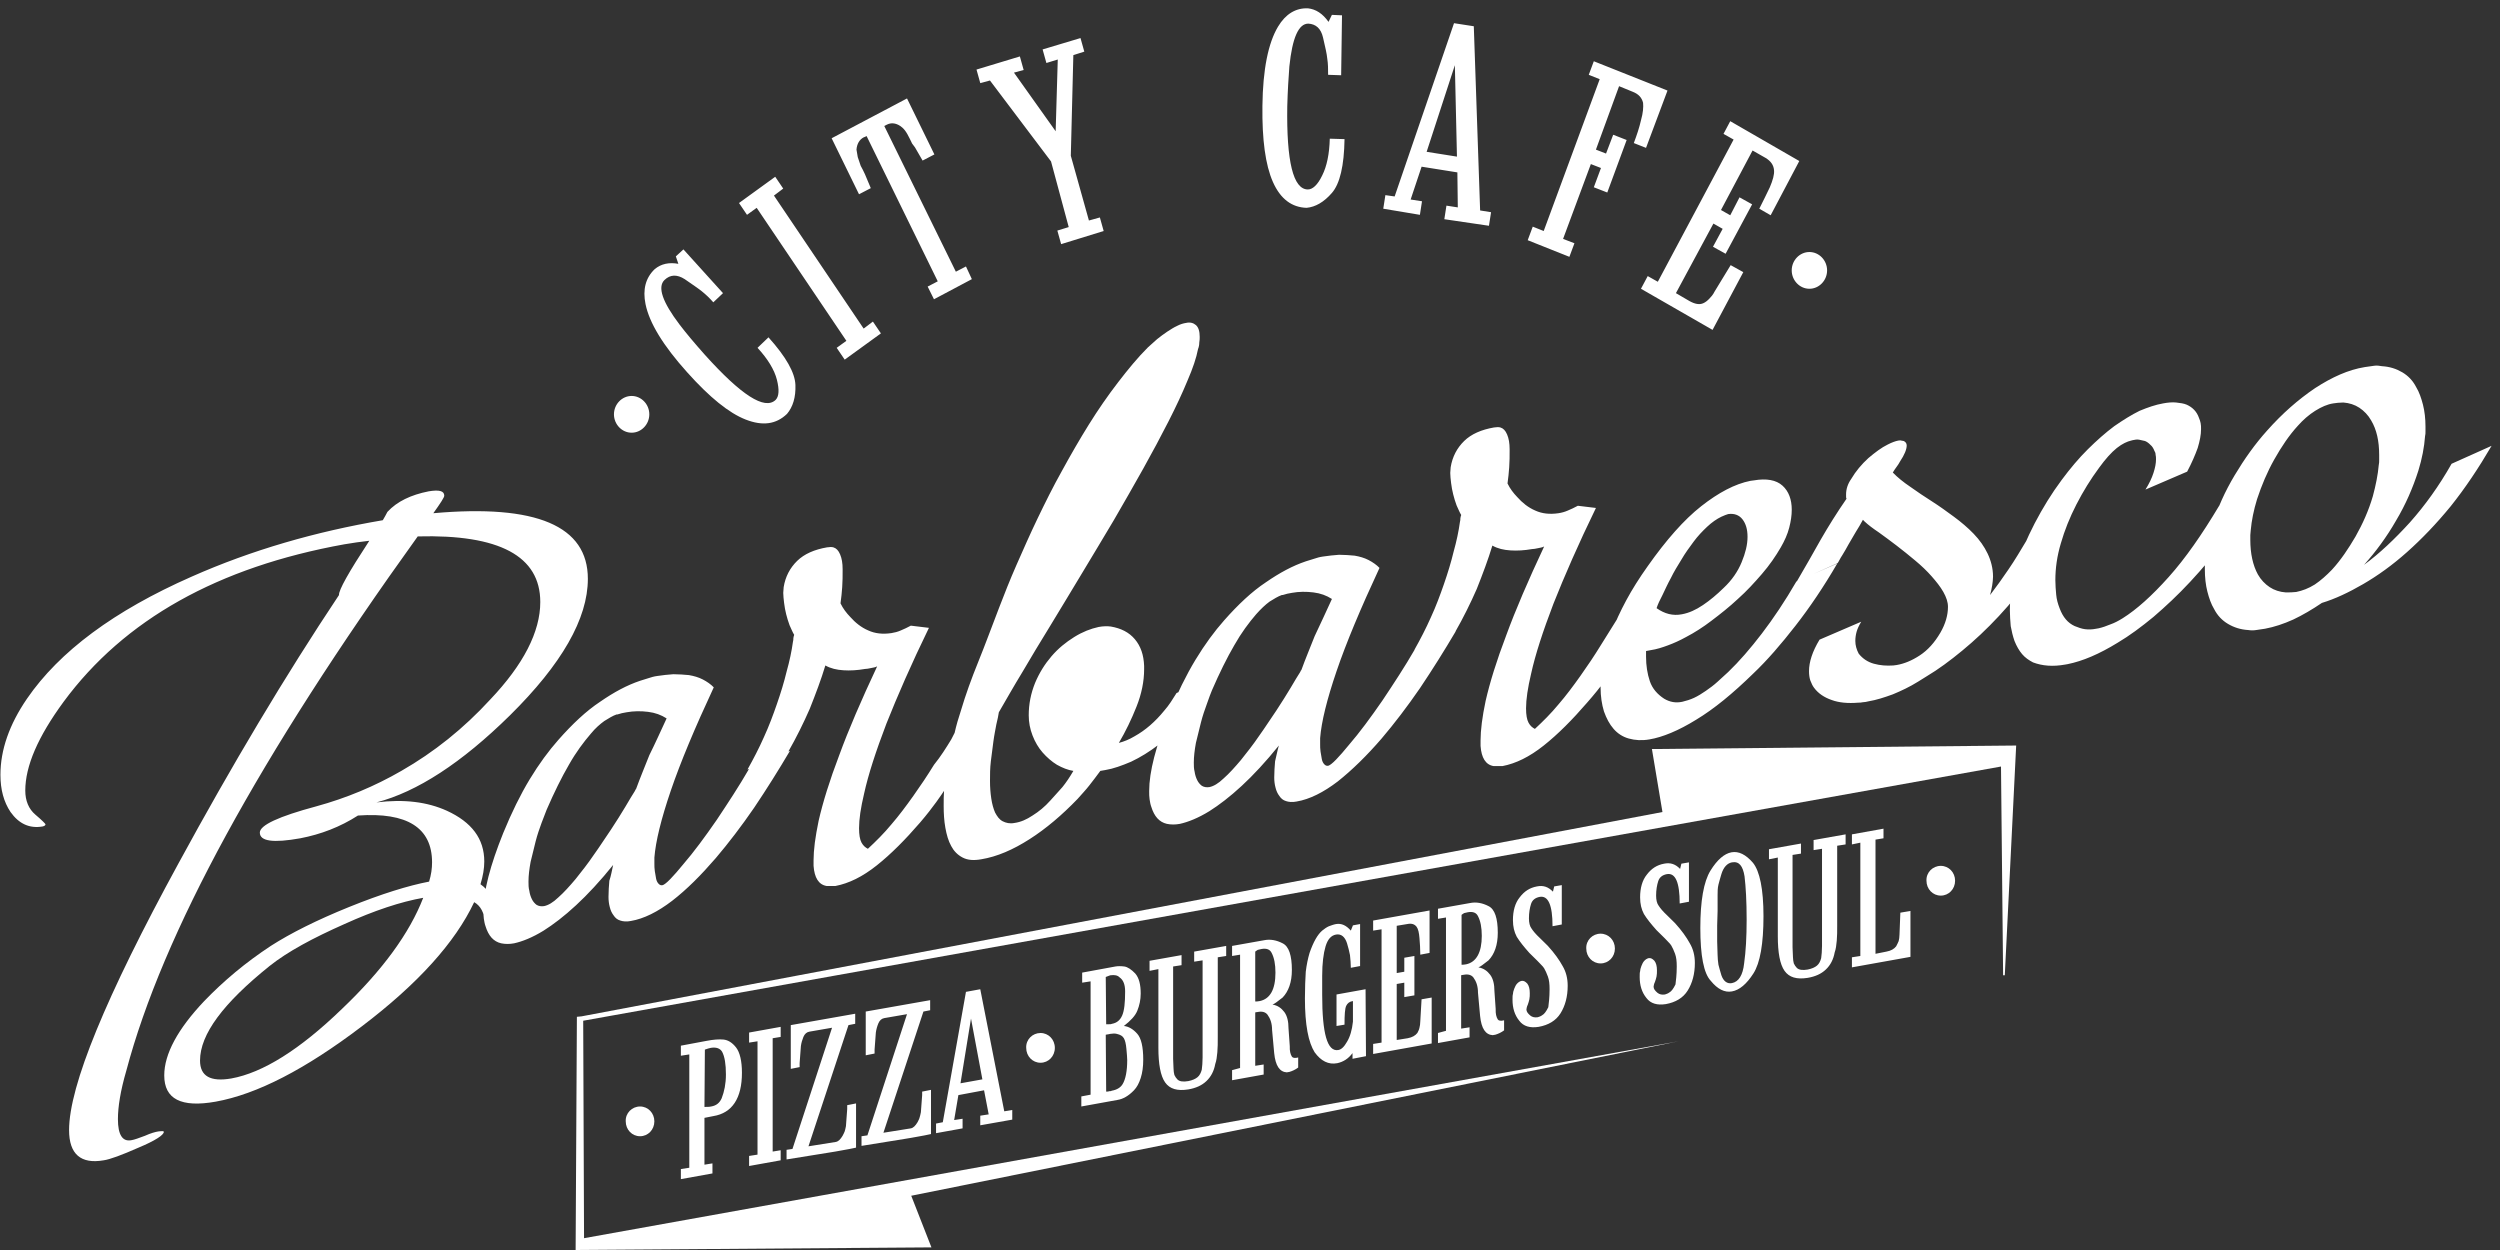
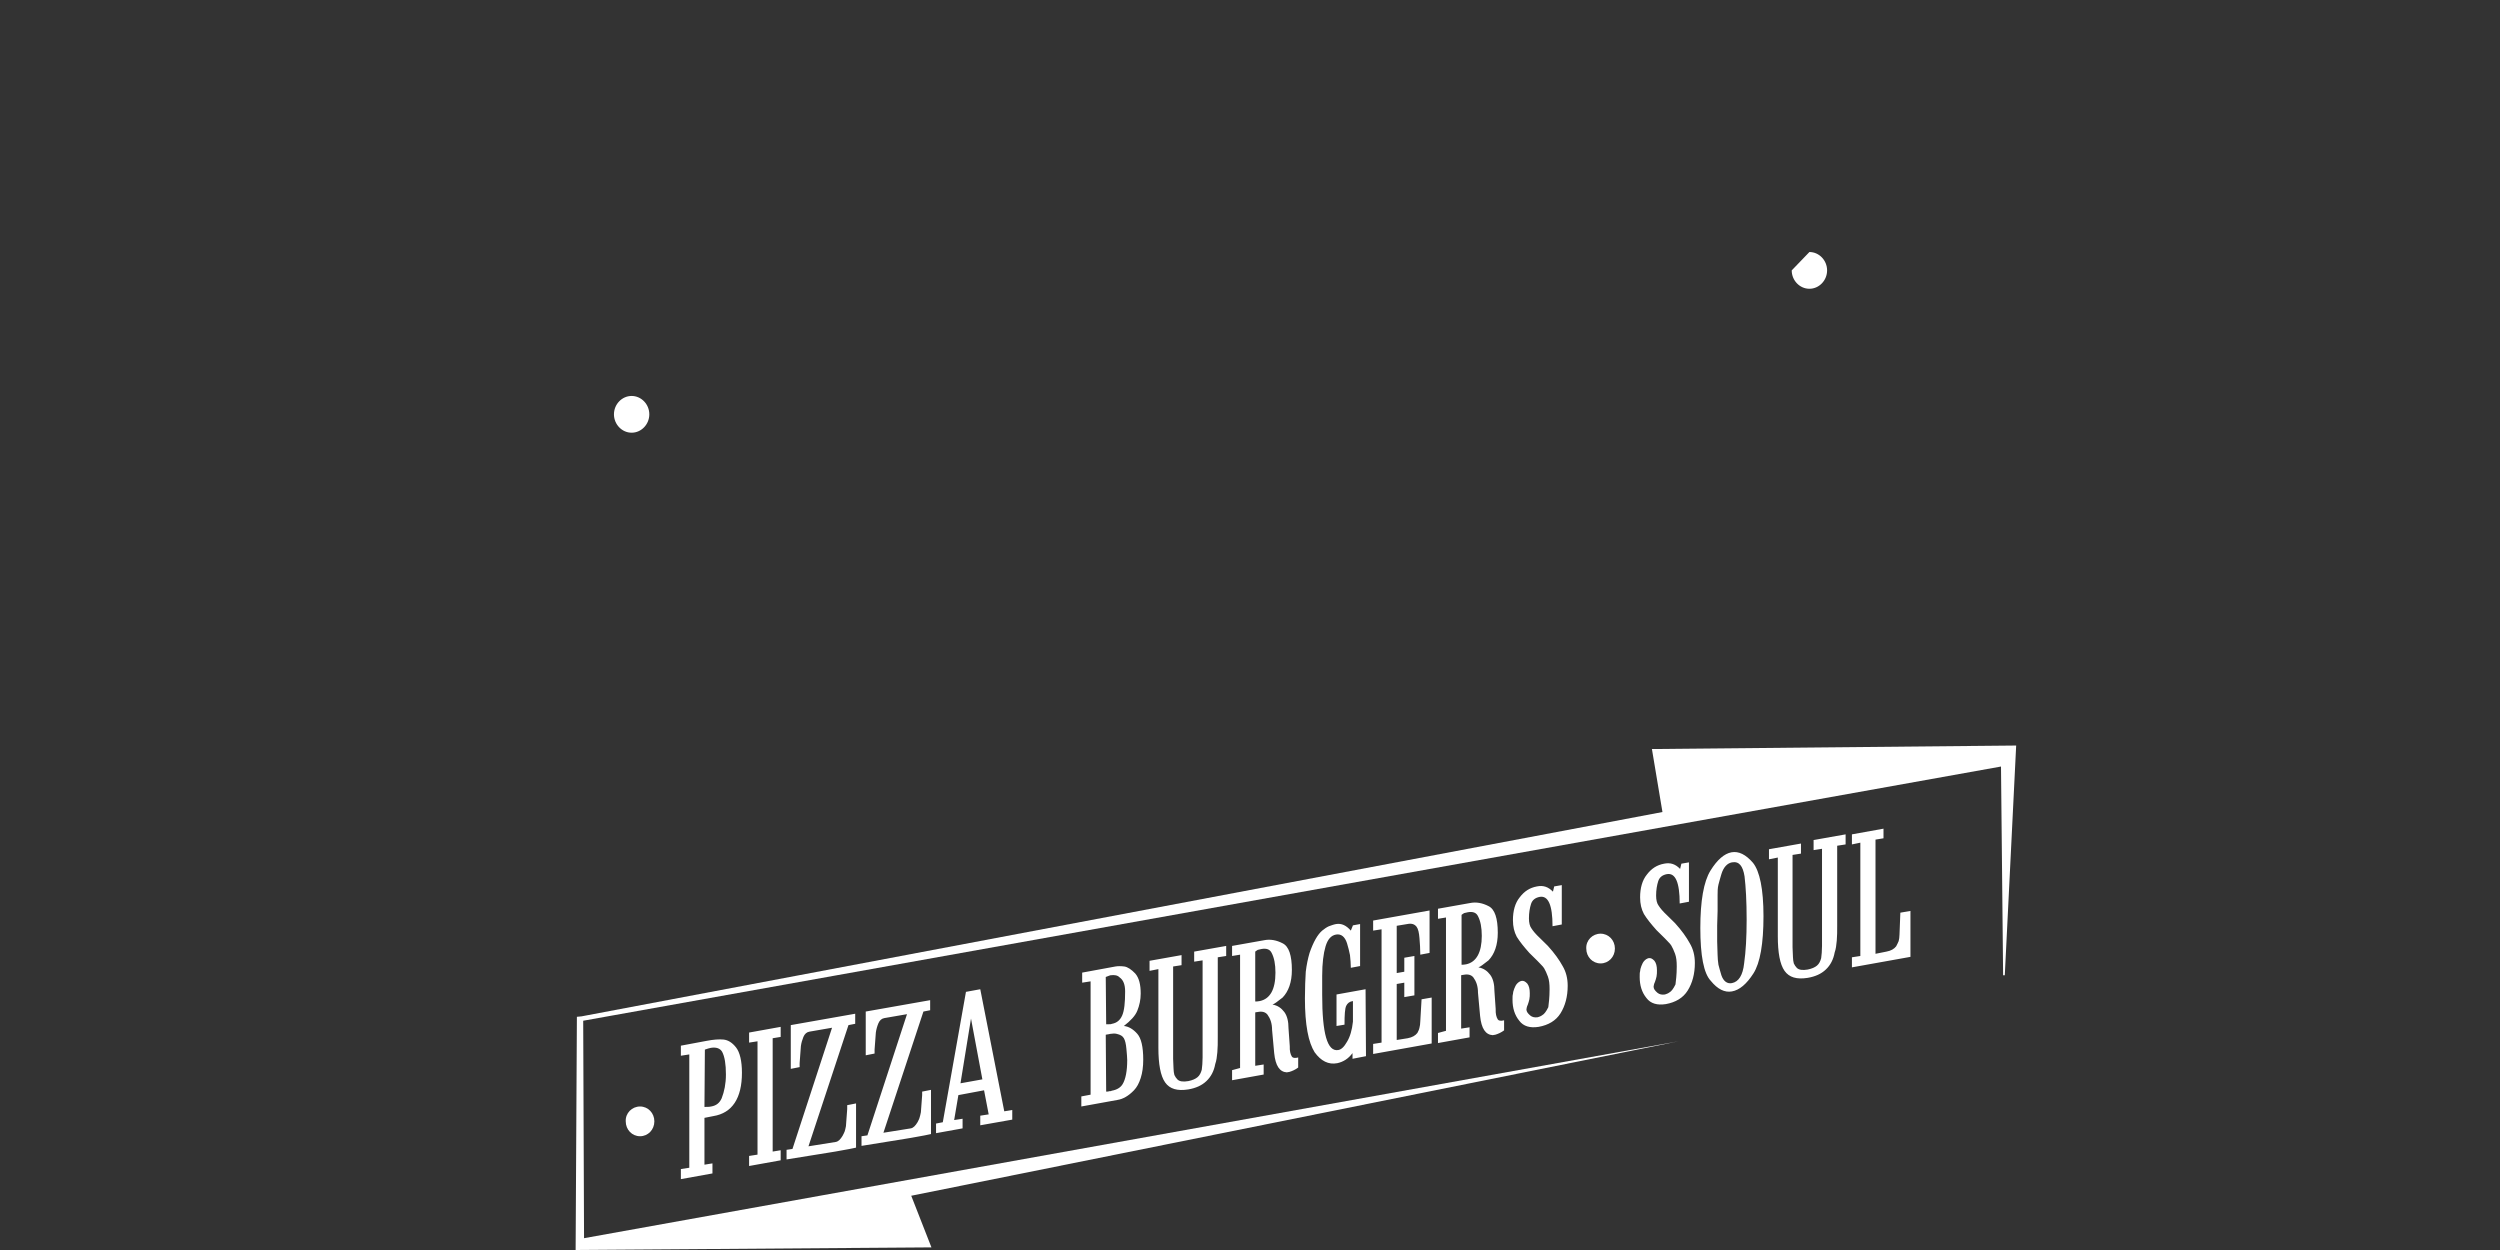
<svg xmlns="http://www.w3.org/2000/svg" width="160" height="80" viewBox="0 0 160 80" fill="none">
  <rect x="0" y="0" width="160" height="80" fill="#333333" stroke="none" />
-   <path d="M106.021 38.922C106.533 39.286 107.072 39.426 107.638 39.314C108.096 39.23 108.528 39.034 108.986 38.726C109.444 38.418 109.875 38.054 110.306 37.634C110.845 37.13 111.223 36.57 111.465 35.982C111.708 35.394 111.842 34.862 111.842 34.358C111.842 33.882 111.735 33.517 111.519 33.237C111.303 32.958 110.98 32.846 110.603 32.901C110.495 32.929 110.36 32.986 110.171 33.069C109.875 33.209 109.552 33.434 109.255 33.714C108.959 33.993 108.662 34.301 108.393 34.666C108.123 35.03 107.854 35.394 107.611 35.814C107.369 36.206 107.126 36.598 106.938 36.99C106.722 37.382 106.56 37.746 106.399 38.082C106.237 38.39 106.102 38.67 106.021 38.922ZM106.372 38.082C105.671 39.286 104.916 40.49 104.081 41.694C103.245 42.898 102.437 43.99 101.575 44.97C100.631 46.062 99.715 46.986 98.799 47.714C97.882 48.442 97.02 48.862 96.158 49.03C96.05 49.03 95.969 49.03 95.861 49.03C95.78 49.03 95.673 49.03 95.592 49.03C95.08 48.946 94.81 48.498 94.756 47.742V47.378C94.756 47.07 94.783 46.678 94.837 46.258C94.891 45.838 94.972 45.362 95.08 44.858C95.349 43.682 95.78 42.282 96.4 40.658C96.993 39.034 97.802 37.158 98.826 34.974C98.718 35.03 98.583 35.058 98.421 35.086C98.287 35.114 98.152 35.142 98.044 35.142C97.559 35.226 97.101 35.254 96.67 35.226C96.239 35.198 95.861 35.114 95.511 34.918C95.241 35.814 94.891 36.738 94.514 37.69C94.109 38.614 93.651 39.538 93.139 40.434L90.525 41.582C90.903 40.91 91.253 40.238 91.576 39.51C91.9 38.81 92.169 38.082 92.412 37.382C92.654 36.682 92.87 35.982 93.031 35.31C93.22 34.638 93.355 33.993 93.436 33.406C93.463 33.322 93.463 33.237 93.463 33.181C93.463 33.126 93.49 33.041 93.517 32.958C93.409 32.789 93.328 32.565 93.22 32.341C93.139 32.117 93.058 31.865 93.005 31.641C92.951 31.417 92.897 31.165 92.87 30.913C92.843 30.661 92.816 30.465 92.816 30.269L92.843 29.905C92.951 29.233 93.247 28.673 93.705 28.225C94.163 27.777 94.81 27.497 95.619 27.357C95.807 27.329 95.915 27.329 96.023 27.357C96.212 27.413 96.346 27.553 96.454 27.805C96.562 28.057 96.616 28.365 96.616 28.757C96.616 29.177 96.616 29.569 96.589 29.905C96.562 30.241 96.535 30.577 96.481 30.941C96.643 31.277 96.858 31.557 97.101 31.809C97.424 32.173 97.802 32.481 98.26 32.677C98.691 32.873 99.176 32.929 99.742 32.846C99.931 32.818 100.146 32.761 100.335 32.677C100.55 32.593 100.766 32.481 100.982 32.369L102.14 32.509C101.009 34.834 100.119 36.878 99.419 38.642C98.745 40.406 98.26 41.89 97.99 43.122C97.882 43.57 97.802 43.99 97.748 44.354C97.694 44.718 97.667 45.054 97.667 45.334C97.667 45.754 97.721 46.062 97.829 46.258C97.936 46.454 98.071 46.566 98.233 46.65C98.745 46.174 99.257 45.67 99.742 45.082C100.227 44.522 100.685 43.906 101.143 43.262C101.601 42.618 102.033 41.974 102.464 41.274C102.895 40.574 103.326 39.902 103.757 39.202L106.372 38.082ZM85.243 38.334C84.893 38.11 84.515 37.97 84.057 37.914C83.599 37.858 83.141 37.858 82.683 37.942C82.575 37.97 82.494 37.97 82.386 37.998C82.279 38.026 82.198 38.054 82.09 38.082H82.036C81.793 38.166 81.524 38.334 81.254 38.502C80.985 38.698 80.689 38.978 80.392 39.314C79.934 39.846 79.449 40.49 78.991 41.302C78.533 42.086 78.047 43.066 77.562 44.186C77.482 44.382 77.374 44.662 77.239 45.054C77.104 45.418 76.969 45.81 76.862 46.23C76.754 46.65 76.646 47.098 76.538 47.546C76.457 47.994 76.404 48.414 76.404 48.806C76.404 49.002 76.404 49.198 76.457 49.394C76.484 49.59 76.538 49.758 76.619 49.926C76.7 50.094 76.808 50.206 76.916 50.29C77.05 50.374 77.212 50.402 77.401 50.374C77.67 50.318 77.967 50.15 78.317 49.814C78.667 49.506 79.045 49.086 79.422 48.638C79.799 48.162 80.204 47.658 80.581 47.098C80.985 46.538 81.335 45.978 81.686 45.474C82.036 44.942 82.332 44.466 82.602 44.018C82.871 43.57 83.06 43.234 83.195 43.038C83.222 42.982 83.249 42.954 83.249 42.926C83.276 42.898 83.303 42.87 83.303 42.842C83.545 42.17 83.842 41.47 84.138 40.714C84.515 39.93 84.866 39.146 85.243 38.334ZM114.995 37.214C115.534 36.29 116.046 35.394 116.532 34.526C117.017 33.685 117.556 32.818 118.176 31.921C118.149 31.865 118.149 31.837 118.149 31.781C118.149 31.725 118.149 31.697 118.149 31.641C118.149 31.305 118.256 30.969 118.472 30.661C118.768 30.157 119.146 29.709 119.577 29.317C120.008 28.953 120.412 28.645 120.817 28.449C121.086 28.309 121.329 28.225 121.49 28.197C121.571 28.197 121.625 28.169 121.679 28.197C121.733 28.197 121.787 28.225 121.841 28.225C121.948 28.281 122.029 28.365 122.029 28.505C122.029 28.757 121.895 29.093 121.598 29.541C121.544 29.653 121.463 29.765 121.383 29.877C121.302 29.989 121.221 30.101 121.14 30.241C121.436 30.549 121.814 30.857 122.272 31.165C122.703 31.473 123.161 31.781 123.646 32.089C124.131 32.397 124.59 32.733 125.048 33.069C125.506 33.406 125.937 33.77 126.314 34.161C126.692 34.553 126.988 34.974 127.204 35.422C127.419 35.87 127.554 36.374 127.554 36.906C127.554 37.102 127.527 37.27 127.5 37.466C127.473 37.662 127.419 37.858 127.365 38.082C127.77 37.55 128.174 36.99 128.551 36.43C128.955 35.842 129.333 35.198 129.737 34.526L132.378 33.377C131.677 34.553 130.977 35.646 130.222 36.654C129.467 37.662 128.713 38.586 127.931 39.426C127.15 40.266 126.368 40.994 125.587 41.638C124.805 42.282 124.051 42.842 123.296 43.29L122.757 43.626C122.218 43.962 121.679 44.214 121.14 44.438C120.601 44.634 120.089 44.802 119.577 44.886C119.469 44.914 119.334 44.942 119.227 44.942C119.119 44.97 119.011 44.97 118.93 44.97C118.256 45.026 117.69 44.97 117.232 44.802C116.747 44.634 116.37 44.382 116.1 44.018C115.993 43.878 115.939 43.738 115.858 43.542C115.804 43.374 115.777 43.178 115.777 42.954C115.777 42.366 115.993 41.694 116.451 40.938L119.119 39.79C118.984 40.014 118.876 40.238 118.822 40.434C118.768 40.63 118.741 40.826 118.741 41.022C118.741 41.302 118.822 41.582 118.957 41.834C119.2 42.142 119.523 42.366 119.927 42.478C120.331 42.59 120.736 42.618 121.167 42.59L121.383 42.562C121.868 42.478 122.353 42.282 122.865 41.946C123.377 41.61 123.808 41.134 124.185 40.49C124.509 39.93 124.67 39.37 124.67 38.838C124.67 38.53 124.563 38.222 124.374 37.886C124.185 37.55 123.916 37.214 123.619 36.878C123.323 36.542 122.973 36.206 122.568 35.87C122.164 35.534 121.787 35.226 121.383 34.918C120.978 34.609 120.601 34.33 120.251 34.078C119.873 33.825 119.577 33.602 119.334 33.377L119.227 33.266C119.092 33.517 118.93 33.797 118.768 34.05C118.607 34.301 118.472 34.581 118.31 34.834C118.176 35.086 118.041 35.31 117.906 35.534C117.771 35.73 117.69 35.926 117.61 36.038L114.995 37.214ZM144.667 31.193C143.966 32.369 143.266 33.462 142.484 34.469C141.73 35.478 140.948 36.402 140.166 37.242C139.385 38.082 138.603 38.81 137.822 39.482C137.04 40.126 136.286 40.686 135.531 41.134C134.345 41.862 133.294 42.31 132.324 42.506L132.162 42.534C131.381 42.674 130.707 42.618 130.114 42.394C129.845 42.254 129.602 42.086 129.414 41.862C129.225 41.638 129.063 41.358 128.928 41.022C128.821 40.714 128.74 40.378 128.686 40.07C128.659 39.734 128.632 39.398 128.632 39.062C128.632 38.642 128.659 38.222 128.74 37.774C128.794 37.326 128.901 36.878 129.036 36.43C129.306 35.45 129.71 34.469 130.222 33.489C130.734 32.509 131.3 31.585 131.947 30.717C132.486 29.989 133.052 29.317 133.618 28.757C134.184 28.197 134.75 27.693 135.315 27.273C135.881 26.881 136.42 26.545 136.932 26.293C137.471 26.069 137.957 25.901 138.442 25.817C138.738 25.761 139.035 25.733 139.277 25.761C139.52 25.789 139.762 25.817 139.951 25.901C140.328 26.069 140.598 26.349 140.732 26.741C140.786 26.853 140.813 26.965 140.84 27.077C140.867 27.189 140.867 27.329 140.867 27.469C140.867 27.833 140.786 28.225 140.652 28.673C140.49 29.121 140.274 29.625 139.978 30.185L137.31 31.333C137.552 30.941 137.714 30.605 137.822 30.269C137.93 29.933 137.984 29.653 137.984 29.401C137.984 29.289 137.984 29.205 137.957 29.093C137.957 29.009 137.93 28.925 137.876 28.841C137.822 28.701 137.741 28.561 137.633 28.477C137.525 28.365 137.418 28.281 137.283 28.225C137.175 28.197 137.04 28.169 136.906 28.141C136.771 28.113 136.636 28.141 136.501 28.169L136.393 28.197C136.151 28.253 135.828 28.393 135.477 28.673C135.127 28.953 134.75 29.373 134.345 29.933C133.806 30.661 133.321 31.445 132.89 32.285C132.459 33.126 132.135 33.938 131.893 34.778C131.65 35.59 131.543 36.374 131.543 37.13C131.543 37.438 131.569 37.746 131.596 38.054C131.623 38.362 131.704 38.642 131.812 38.922C132.028 39.51 132.351 39.874 132.782 40.07C132.998 40.154 133.213 40.238 133.429 40.266C133.645 40.294 133.887 40.294 134.157 40.238L134.318 40.21C134.561 40.154 134.803 40.07 135.073 39.958C135.315 39.874 135.585 39.734 135.854 39.566C136.744 39.006 137.714 38.138 138.792 36.934C139.87 35.73 140.921 34.218 142.026 32.369L144.667 31.193ZM107.908 40.77C107.503 40.994 107.126 41.162 106.749 41.302C106.372 41.442 106.021 41.554 105.644 41.61L105.347 41.666V42.03C105.347 42.59 105.428 43.122 105.59 43.598C105.752 44.074 106.075 44.438 106.506 44.718C106.884 44.942 107.261 44.998 107.665 44.914C107.908 44.858 108.177 44.774 108.42 44.662C108.662 44.55 108.932 44.382 109.174 44.214C109.417 44.046 109.686 43.85 109.929 43.626C110.171 43.402 110.387 43.206 110.603 43.01C111.303 42.338 112.031 41.498 112.759 40.546C113.486 39.594 114.241 38.474 114.969 37.214L117.583 36.066C116.72 37.55 115.831 38.866 114.915 40.042C113.998 41.218 113.109 42.254 112.193 43.122C110.899 44.382 109.713 45.362 108.554 46.062C107.423 46.762 106.399 47.182 105.563 47.322C105.078 47.406 104.647 47.378 104.243 47.266C103.838 47.154 103.515 46.93 103.272 46.65C103.003 46.342 102.814 45.978 102.653 45.53C102.518 45.082 102.437 44.578 102.437 43.99C102.437 43.486 102.491 42.926 102.599 42.338C102.706 41.75 102.895 41.134 103.138 40.462C103.38 39.818 103.704 39.118 104.081 38.418C104.458 37.718 104.916 36.99 105.455 36.234C106.641 34.553 107.773 33.266 108.878 32.397C109.983 31.529 111.034 30.969 112.031 30.773L112.247 30.745C113.055 30.605 113.675 30.717 114.079 31.081C114.483 31.445 114.672 31.977 114.672 32.621C114.672 32.986 114.618 33.349 114.51 33.77C114.403 34.19 114.214 34.609 113.971 35.03C113.648 35.59 113.244 36.178 112.759 36.738C112.274 37.298 111.788 37.83 111.223 38.334C110.684 38.838 110.118 39.286 109.525 39.734C109.013 40.126 108.447 40.49 107.908 40.77ZM60.881 47.322L61.096 46.902C61.204 46.426 61.339 45.95 61.5 45.474C61.797 44.466 62.174 43.43 62.605 42.366C63.037 41.302 63.468 40.126 63.953 38.866C64.276 38.026 64.627 37.13 65.058 36.15C65.489 35.17 65.92 34.19 66.405 33.181C66.89 32.173 67.402 31.137 67.968 30.129C68.534 29.093 69.1 28.113 69.693 27.161C70.286 26.209 70.906 25.313 71.553 24.473C72.199 23.633 72.819 22.877 73.466 22.233C73.655 22.065 73.843 21.897 74.059 21.701C74.275 21.533 74.49 21.365 74.706 21.225C74.921 21.085 75.137 20.945 75.326 20.861C75.541 20.749 75.73 20.693 75.918 20.665C76.161 20.609 76.377 20.665 76.538 20.805C76.7 20.945 76.781 21.197 76.781 21.561C76.781 21.645 76.781 21.785 76.754 21.925C76.754 22.065 76.727 22.205 76.673 22.345C76.565 22.905 76.35 23.549 75.999 24.361C75.676 25.145 75.272 26.013 74.787 26.965C74.302 27.917 73.763 28.925 73.17 29.989C72.577 31.053 71.93 32.173 71.283 33.294C70.609 34.413 69.936 35.562 69.235 36.71C68.534 37.858 67.861 39.006 67.187 40.098C66.567 41.106 65.974 42.086 65.435 43.01C64.869 43.934 64.384 44.802 63.926 45.586C63.899 45.782 63.845 46.034 63.764 46.37C63.71 46.678 63.63 47.042 63.576 47.462C63.522 47.854 63.468 48.274 63.414 48.722C63.36 49.17 63.36 49.59 63.36 49.982C63.36 50.374 63.387 50.738 63.441 51.102C63.495 51.466 63.576 51.746 63.683 51.998C63.818 52.251 63.953 52.447 64.168 52.559C64.384 52.67 64.627 52.727 64.923 52.67C65.327 52.614 65.705 52.447 66.082 52.194C66.486 51.942 66.863 51.634 67.214 51.242C67.349 51.102 67.483 50.934 67.618 50.794C67.753 50.654 67.861 50.514 67.995 50.374C68.103 50.234 68.238 50.066 68.346 49.898C68.453 49.73 68.588 49.534 68.696 49.338C68.346 49.282 67.995 49.142 67.645 48.946C67.322 48.75 66.998 48.47 66.729 48.162C66.459 47.854 66.244 47.49 66.082 47.07C65.92 46.65 65.839 46.23 65.839 45.782C65.839 45.054 65.974 44.382 66.244 43.71C66.513 43.066 66.863 42.506 67.295 42.002C67.726 41.498 68.211 41.106 68.75 40.77C69.289 40.434 69.801 40.238 70.313 40.126C70.609 40.07 70.879 40.07 71.094 40.098C71.741 40.21 72.253 40.462 72.631 40.91C73.008 41.358 73.197 41.918 73.224 42.618V42.842C73.224 43.598 73.062 44.41 72.738 45.222C72.415 46.034 72.038 46.818 71.607 47.546C71.93 47.462 72.28 47.322 72.604 47.126C72.954 46.93 73.277 46.706 73.601 46.426C73.924 46.146 74.221 45.838 74.517 45.474C74.814 45.138 75.056 44.746 75.299 44.354L77.913 43.206C77.32 44.214 76.7 45.082 76.08 45.81C75.46 46.538 74.814 47.126 74.194 47.63C73.574 48.106 72.981 48.47 72.388 48.75C71.795 49.002 71.256 49.198 70.744 49.282L70.421 49.338C70.178 49.674 69.936 49.982 69.72 50.262C69.504 50.542 69.235 50.822 68.966 51.13C67.968 52.166 66.944 53.035 65.893 53.706C64.842 54.379 63.818 54.827 62.794 54.995C62.309 55.079 61.932 55.051 61.608 54.883C61.285 54.715 61.042 54.463 60.881 54.154C60.692 53.819 60.584 53.426 60.503 52.978C60.422 52.531 60.395 52.054 60.395 51.578C60.395 51.242 60.395 50.878 60.422 50.542H60.449V50.57C60.261 50.85 59.749 51.634 58.886 52.642C57.943 53.734 57.027 54.659 56.111 55.387C55.194 56.115 54.332 56.535 53.469 56.703C53.362 56.703 53.281 56.703 53.173 56.703C53.092 56.703 52.984 56.703 52.904 56.703C52.392 56.619 52.122 56.171 52.068 55.415V55.051C52.068 54.743 52.095 54.351 52.149 53.931C52.203 53.511 52.284 53.062 52.392 52.531C52.661 51.354 53.092 49.954 53.712 48.33C54.305 46.706 55.113 44.83 56.138 42.646C56.03 42.702 55.895 42.73 55.733 42.758C55.599 42.786 55.464 42.814 55.356 42.814C54.871 42.898 54.413 42.926 53.981 42.898C53.55 42.87 53.173 42.786 52.823 42.59C52.553 43.486 52.203 44.41 51.825 45.362C51.421 46.286 50.963 47.21 50.451 48.106L47.837 49.254C48.214 48.582 48.565 47.91 48.888 47.182C49.211 46.482 49.481 45.754 49.723 45.054C49.966 44.354 50.182 43.654 50.343 42.982C50.532 42.31 50.667 41.666 50.748 41.078C50.775 40.994 50.775 40.91 50.775 40.854C50.775 40.798 50.801 40.714 50.828 40.63C50.721 40.462 50.64 40.238 50.532 40.014C50.451 39.79 50.37 39.538 50.316 39.314C50.262 39.09 50.209 38.838 50.182 38.586C50.155 38.334 50.128 38.138 50.128 37.942L50.155 37.578C50.262 36.906 50.559 36.346 51.017 35.898C51.475 35.45 52.122 35.17 52.931 35.03C53.119 35.002 53.227 35.002 53.335 35.03C53.523 35.086 53.658 35.226 53.766 35.478C53.874 35.73 53.928 36.038 53.928 36.43C53.928 36.85 53.928 37.242 53.901 37.578C53.874 37.914 53.847 38.25 53.793 38.614C53.955 38.95 54.17 39.23 54.413 39.482C54.736 39.846 55.113 40.154 55.572 40.35C56.003 40.546 56.488 40.602 57.054 40.518C57.242 40.49 57.458 40.434 57.647 40.35C57.862 40.266 58.078 40.154 58.293 40.042L59.452 40.182C58.32 42.506 57.431 44.55 56.73 46.314C56.057 48.078 55.572 49.562 55.302 50.794C55.194 51.242 55.113 51.662 55.059 52.026C55.006 52.391 54.979 52.727 54.979 53.007C54.979 53.426 55.032 53.734 55.14 53.931C55.248 54.127 55.383 54.239 55.545 54.323C56.057 53.846 56.569 53.343 57.054 52.755C57.539 52.194 57.997 51.578 58.455 50.934C58.913 50.29 59.344 49.646 59.776 48.946C60.207 48.414 60.557 47.854 60.881 47.322ZM42.663 45.978C42.312 45.754 41.935 45.614 41.477 45.558C41.019 45.502 40.561 45.502 40.102 45.586C39.995 45.614 39.914 45.614 39.806 45.642C39.698 45.67 39.617 45.698 39.51 45.726H39.456C39.213 45.81 38.944 45.978 38.674 46.146C38.405 46.342 38.108 46.594 37.812 46.958C37.354 47.49 36.868 48.134 36.41 48.946C35.952 49.73 35.467 50.71 34.982 51.83C34.901 52.026 34.793 52.306 34.659 52.67C34.524 53.035 34.389 53.426 34.281 53.846C34.173 54.267 34.066 54.715 33.958 55.163C33.877 55.611 33.823 56.031 33.823 56.423C33.823 56.619 33.823 56.815 33.877 57.011C33.904 57.207 33.958 57.375 34.039 57.543C34.12 57.711 34.227 57.823 34.335 57.907C34.47 57.991 34.632 58.019 34.82 57.991C35.09 57.935 35.386 57.767 35.737 57.431C36.087 57.123 36.464 56.703 36.842 56.255C37.219 55.779 37.623 55.275 38 54.715C38.405 54.154 38.755 53.594 39.105 53.09C39.456 52.559 39.752 52.082 40.022 51.634C40.291 51.186 40.48 50.85 40.614 50.654C40.641 50.598 40.668 50.57 40.668 50.542C40.695 50.514 40.722 50.486 40.722 50.458C40.965 49.786 41.261 49.086 41.558 48.33C41.935 47.574 42.285 46.79 42.663 45.978ZM27.086 57.459C25.657 57.711 23.96 58.271 22.046 59.139C20.025 60.035 18.408 60.903 17.249 61.827C14.285 64.207 12.802 66.195 12.802 67.875C12.802 68.883 13.476 69.247 14.797 69.023C16.818 68.659 19.189 67.175 21.884 64.571C24.499 62.079 26.223 59.699 27.086 57.459ZM31.64 58.411C31.64 59.055 31.506 59.419 31.236 59.475C31.128 59.503 31.074 59.363 31.047 59.055C30.994 58.411 30.751 57.963 30.347 57.739C29.134 60.315 26.735 62.975 23.151 65.691C19.54 68.435 16.441 70.031 13.8 70.507C11.59 70.899 10.512 70.339 10.512 68.827C10.512 67.455 11.374 65.859 13.072 64.067C14.312 62.779 15.713 61.603 17.33 60.539C18.597 59.727 20.267 58.887 22.343 58.047C24.418 57.207 26.142 56.675 27.463 56.423C27.598 55.975 27.652 55.583 27.652 55.191C27.652 52.978 26.062 51.97 22.909 52.194C21.777 52.922 20.537 53.398 19.216 53.651C17.492 53.959 16.629 53.846 16.629 53.286C16.629 52.81 17.842 52.251 20.241 51.606C22.181 51.074 23.986 50.318 25.684 49.338C27.786 48.134 29.673 46.622 31.371 44.774C33.5 42.534 34.578 40.434 34.578 38.53C34.578 35.59 31.964 34.19 26.735 34.33C16.602 48.414 10.404 59.783 8.086 68.519C7.709 69.807 7.547 70.843 7.547 71.627C7.547 72.635 7.844 73.084 8.41 72.972C8.598 72.944 8.895 72.832 9.272 72.692C9.649 72.523 9.946 72.439 10.134 72.412C10.377 72.383 10.485 72.383 10.485 72.439C10.485 72.635 9.946 72.999 8.868 73.448C7.79 73.924 7.035 74.204 6.631 74.26C5.176 74.512 4.421 73.868 4.421 72.328C4.421 69.499 6.766 63.787 11.428 55.247C14.824 49.002 18.246 43.262 21.696 38.082C21.669 37.774 22.316 36.626 23.636 34.609C23.097 34.666 22.558 34.75 22.046 34.834C13.961 36.29 7.952 39.65 4.071 44.914C2.427 47.154 1.618 49.03 1.618 50.598C1.618 51.242 1.834 51.774 2.265 52.138C2.696 52.502 2.912 52.727 2.912 52.755C2.912 52.81 2.858 52.867 2.723 52.895C1.888 53.035 1.214 52.727 0.675 51.97C0.244 51.326 0.028 50.542 0.028 49.59C0.028 47.994 0.594 46.37 1.726 44.718C3.801 41.694 7.305 39.09 12.264 36.906C16.117 35.198 20.214 34.022 24.499 33.294C24.606 33.126 24.687 32.958 24.795 32.761C25.415 32.089 26.304 31.669 27.436 31.445C28.11 31.333 28.433 31.417 28.433 31.725C28.433 31.837 28.191 32.201 27.733 32.846C34.335 32.257 37.623 33.657 37.623 37.046C37.623 39.594 35.952 42.506 32.637 45.782C29.538 48.834 26.681 50.682 24.094 51.354C25.873 51.13 27.355 51.326 28.595 51.886C30.185 52.614 30.994 53.678 30.994 55.135C30.994 55.583 30.913 56.059 30.751 56.591C31.344 57.011 31.64 57.599 31.64 58.411ZM39.24 55.359C38.405 56.395 37.596 57.263 36.868 57.935C36.114 58.635 35.413 59.167 34.793 59.559C34.066 60.007 33.419 60.259 32.907 60.371C32.61 60.427 32.341 60.427 32.071 60.371C31.586 60.259 31.263 59.895 31.074 59.279C31.02 59.139 30.994 58.971 30.966 58.803C30.94 58.635 30.94 58.467 30.94 58.271C30.94 57.039 31.371 55.387 32.206 53.315C32.745 51.998 33.311 50.85 33.904 49.87C34.497 48.89 35.117 48.05 35.737 47.35C36.626 46.342 37.515 45.502 38.405 44.914C39.294 44.298 40.129 43.85 40.965 43.57C41.154 43.514 41.315 43.458 41.504 43.402C41.666 43.346 41.854 43.29 42.07 43.262C42.42 43.206 42.743 43.178 43.094 43.15C43.444 43.15 43.768 43.178 44.091 43.206C44.414 43.262 44.711 43.346 44.98 43.486C45.25 43.626 45.492 43.794 45.681 43.99C44.468 46.594 43.552 48.778 42.932 50.598C42.312 52.419 41.962 53.846 41.881 54.883C41.881 54.939 41.881 54.995 41.881 55.051C41.881 55.107 41.881 55.191 41.881 55.275C41.881 55.415 41.881 55.583 41.908 55.751C41.935 55.919 41.962 56.059 41.989 56.227C42.016 56.367 42.07 56.479 42.151 56.563C42.231 56.647 42.312 56.675 42.42 56.647C42.501 56.619 42.663 56.507 42.905 56.255C43.148 56.003 43.417 55.695 43.714 55.331C44.414 54.519 45.115 53.566 45.87 52.474C46.597 51.382 47.298 50.318 47.945 49.198L50.559 48.05C49.831 49.282 49.077 50.486 48.268 51.69C47.46 52.867 46.624 53.959 45.816 54.911C44.873 56.003 43.956 56.927 43.013 57.655C42.097 58.355 41.207 58.803 40.372 58.943C40.102 58.999 39.86 58.971 39.698 58.915C39.51 58.859 39.375 58.747 39.267 58.579C39.159 58.439 39.078 58.271 39.024 58.047C38.971 57.851 38.944 57.627 38.944 57.403C38.944 57.039 38.971 56.703 38.998 56.367C39.105 56.059 39.159 55.723 39.24 55.359ZM149.329 25.817C148.952 25.873 148.575 26.041 148.17 26.293C147.766 26.545 147.389 26.881 147.066 27.245C146.5 27.861 146.014 28.589 145.556 29.401C145.098 30.213 144.748 31.053 144.451 31.949C144.236 32.649 144.101 33.322 144.047 33.938C144.047 34.05 144.02 34.133 144.02 34.245C144.02 34.358 144.02 34.441 144.02 34.553C144.02 35.422 144.182 36.178 144.505 36.766C144.694 37.102 144.963 37.382 145.26 37.578C145.556 37.774 145.907 37.886 146.284 37.914C146.527 37.914 146.742 37.914 146.958 37.886C147.362 37.802 147.739 37.662 148.144 37.41C148.521 37.158 148.898 36.822 149.248 36.458C149.814 35.842 150.299 35.114 150.758 34.33C151.216 33.517 151.593 32.677 151.863 31.753C152.051 31.053 152.186 30.381 152.24 29.765C152.267 29.653 152.267 29.541 152.267 29.429C152.267 29.317 152.267 29.205 152.267 29.121C152.267 28.225 152.105 27.497 151.755 26.909C151.566 26.573 151.297 26.293 151 26.097C150.704 25.901 150.353 25.789 149.976 25.761C149.734 25.761 149.518 25.789 149.329 25.817ZM159.462 28.533C158.627 29.961 157.765 31.249 156.848 32.397C155.932 33.517 154.989 34.498 154.045 35.338C153.102 36.178 152.159 36.85 151.243 37.382C150.326 37.914 149.437 38.334 148.602 38.586C147.982 39.006 147.362 39.37 146.769 39.65C146.149 39.93 145.556 40.126 144.963 40.238C144.775 40.266 144.559 40.294 144.398 40.322C144.236 40.35 144.047 40.35 143.885 40.322C143.4 40.294 142.969 40.154 142.592 39.93C142.215 39.706 141.918 39.398 141.703 38.978C141.514 38.67 141.379 38.278 141.271 37.858C141.164 37.438 141.11 36.962 141.11 36.43C141.11 36.318 141.11 36.234 141.11 36.122C141.11 36.01 141.11 35.898 141.137 35.814C141.164 35.478 141.217 35.114 141.298 34.75C141.379 34.386 141.487 33.993 141.595 33.602C141.918 32.509 142.403 31.445 143.023 30.409C143.643 29.373 144.317 28.421 145.098 27.553C146.068 26.461 147.092 25.565 148.17 24.837C149.248 24.137 150.299 23.661 151.351 23.493C151.566 23.465 151.755 23.437 151.943 23.409C152.105 23.381 152.294 23.409 152.455 23.437C152.941 23.465 153.372 23.605 153.749 23.829C154.126 24.053 154.423 24.361 154.638 24.781C154.827 25.089 154.962 25.481 155.07 25.901C155.177 26.321 155.231 26.797 155.231 27.301C155.231 27.413 155.231 27.497 155.231 27.609C155.231 27.721 155.231 27.805 155.204 27.917C155.15 28.617 155.016 29.345 154.773 30.129C154.423 31.221 153.965 32.285 153.345 33.322C152.752 34.358 152.051 35.31 151.297 36.15C152.294 35.422 153.264 34.498 154.234 33.434C155.204 32.341 156.094 31.109 156.902 29.681L159.462 28.533ZM81.847 47.714C81.012 48.75 80.204 49.618 79.476 50.29C78.721 50.99 78.021 51.522 77.401 51.914C76.673 52.362 76.026 52.614 75.514 52.727C75.218 52.782 74.948 52.782 74.679 52.727C74.194 52.614 73.87 52.25 73.682 51.634C73.628 51.494 73.601 51.326 73.574 51.158C73.547 50.99 73.547 50.822 73.547 50.626C73.547 49.394 73.978 47.742 74.814 45.67C75.353 44.354 75.918 43.206 76.511 42.226C77.104 41.246 77.724 40.406 78.344 39.706C79.233 38.698 80.123 37.858 81.012 37.27C81.901 36.654 82.737 36.206 83.572 35.926C83.761 35.87 83.922 35.814 84.111 35.758C84.273 35.702 84.462 35.646 84.677 35.618C85.028 35.562 85.351 35.534 85.701 35.506C86.052 35.506 86.375 35.534 86.698 35.562C87.022 35.618 87.318 35.702 87.588 35.842C87.857 35.982 88.1 36.15 88.288 36.346C87.076 38.95 86.159 41.134 85.54 42.954C84.92 44.774 84.569 46.202 84.489 47.238C84.489 47.294 84.489 47.35 84.489 47.406C84.489 47.462 84.489 47.546 84.489 47.63C84.489 47.77 84.489 47.938 84.515 48.106C84.542 48.274 84.569 48.414 84.596 48.582C84.623 48.722 84.677 48.834 84.758 48.918C84.839 49.002 84.92 49.03 85.028 49.002C85.108 48.974 85.27 48.862 85.513 48.61C85.755 48.358 86.025 48.05 86.321 47.686C87.022 46.874 87.722 45.922 88.477 44.83C89.205 43.738 89.905 42.674 90.552 41.554L93.166 40.406C92.439 41.638 91.684 42.842 90.876 44.046C90.067 45.222 89.232 46.314 88.423 47.266C87.48 48.358 86.537 49.282 85.62 50.01C84.704 50.71 83.815 51.158 82.979 51.298C82.71 51.354 82.467 51.326 82.305 51.27C82.117 51.214 81.982 51.102 81.874 50.934C81.767 50.794 81.686 50.626 81.632 50.402C81.578 50.206 81.551 49.982 81.551 49.758C81.551 49.394 81.578 49.058 81.605 48.722C81.686 48.414 81.74 48.078 81.847 47.714Z" fill="white" />
  <path d="M36.921 65.075L37.514 65.019L37.217 65.047L106.397 51.97L105.723 47.938L129.035 47.714L128.307 62.415H128.199L128.064 49.058L37.325 65.327L37.379 79.244L107.421 66.643L58.319 76.528L59.612 79.832L36.84 80L36.921 65.075Z" fill="white" />
  <path d="M118.523 54.043V53.399L120.544 53.035V53.651L120.032 53.735V61.043L120.733 60.903C121.029 60.847 121.218 60.735 121.352 60.567C121.406 60.455 121.46 60.371 121.514 60.231C121.541 60.119 121.568 59.979 121.568 59.811L121.622 58.411L122.269 58.299V61.239L118.523 61.911V61.267L119.062 61.183V53.931L118.523 54.043ZM114.723 54.715V59.755C114.723 60.091 114.723 60.399 114.723 60.623C114.723 60.847 114.75 61.071 114.75 61.267C114.75 61.407 114.777 61.547 114.804 61.659C114.858 61.771 114.912 61.855 114.992 61.939C115.127 62.079 115.37 62.107 115.693 62.051C115.963 61.995 116.151 61.911 116.286 61.799C116.421 61.687 116.502 61.519 116.555 61.323C116.582 61.127 116.609 60.847 116.609 60.539V59.419V54.323L116.07 54.407V53.763L118.119 53.399V54.043L117.58 54.127V59.223C117.58 59.587 117.58 59.923 117.553 60.203C117.526 60.483 117.499 60.735 117.418 60.959C117.337 61.407 117.148 61.771 116.852 62.051C116.555 62.331 116.178 62.499 115.693 62.583C114.992 62.695 114.507 62.555 114.211 62.135C113.914 61.715 113.78 60.959 113.78 59.923V54.883L113.214 54.995V54.351L115.262 53.987V54.631L114.723 54.715ZM109.899 59.223C109.899 59.615 109.899 59.979 109.899 60.259C109.899 60.567 109.926 60.847 109.926 61.127C109.926 61.323 109.953 61.547 109.98 61.743C110.034 61.939 110.088 62.163 110.168 62.415C110.303 62.807 110.546 62.975 110.842 62.919C111.273 62.835 111.543 62.415 111.624 61.659C111.731 60.903 111.785 59.979 111.785 58.859C111.785 57.683 111.731 56.759 111.651 56.087C111.543 55.415 111.3 55.107 110.842 55.191C110.546 55.247 110.303 55.499 110.168 55.947C110.088 56.199 110.034 56.423 109.98 56.619C109.926 56.843 109.926 57.067 109.926 57.291C109.926 57.655 109.926 57.991 109.926 58.299C109.926 58.635 109.899 58.915 109.899 59.223ZM108.821 59.391C108.821 57.655 109.037 56.423 109.468 55.723C109.899 55.023 110.357 54.631 110.815 54.547C111.273 54.463 111.731 54.687 112.19 55.219C112.621 55.751 112.863 56.899 112.863 58.635C112.863 60.399 112.648 61.631 112.217 62.303C111.785 62.975 111.327 63.367 110.842 63.451C110.384 63.535 109.926 63.311 109.495 62.779C109.037 62.303 108.821 61.155 108.821 59.391ZM107.312 61.855C107.312 61.519 107.285 61.267 107.204 61.043C107.123 60.819 107.042 60.651 106.961 60.511C106.934 60.455 106.854 60.371 106.719 60.231C106.584 60.091 106.53 60.035 106.53 60.035L106.018 59.531C105.668 59.139 105.398 58.803 105.21 58.495C105.048 58.187 104.967 57.851 104.967 57.431C104.967 56.843 105.102 56.339 105.398 55.975C105.695 55.583 106.045 55.359 106.503 55.275C106.908 55.191 107.231 55.303 107.527 55.611L107.608 55.275L108.093 55.191V57.711L107.5 57.823C107.5 56.479 107.231 55.835 106.665 55.947C106.395 56.003 106.207 56.143 106.126 56.395C106.045 56.647 105.991 56.955 105.991 57.319C105.991 57.599 106.045 57.823 106.153 57.963C106.261 58.131 106.422 58.327 106.692 58.579L107.204 59.083C107.635 59.559 107.932 59.979 108.147 60.371C108.363 60.735 108.471 61.155 108.471 61.631C108.471 62.331 108.309 62.919 108.012 63.395C107.716 63.871 107.231 64.151 106.611 64.263C106.072 64.347 105.641 64.235 105.371 63.871C105.075 63.507 104.94 63.059 104.94 62.527C104.94 62.359 104.94 62.247 104.967 62.163C104.967 62.079 104.994 61.967 105.048 61.827C105.102 61.687 105.156 61.575 105.237 61.491C105.317 61.407 105.398 61.351 105.506 61.323C105.641 61.295 105.749 61.351 105.883 61.491C105.991 61.631 106.045 61.827 106.045 62.107C106.045 62.247 106.045 62.359 106.018 62.499C105.991 62.611 105.964 62.723 105.91 62.863L105.883 62.919L105.856 63.003L105.83 63.143C105.83 63.283 105.91 63.395 106.072 63.535C106.207 63.647 106.369 63.675 106.557 63.647C106.638 63.619 106.746 63.591 106.854 63.507C106.961 63.451 107.096 63.283 107.231 63.003C107.258 62.779 107.312 62.387 107.312 61.855ZM99.173 63.311C99.173 62.975 99.146 62.723 99.065 62.499C98.984 62.275 98.903 62.107 98.823 61.967C98.796 61.911 98.715 61.827 98.58 61.687C98.445 61.547 98.391 61.491 98.391 61.491L97.879 60.987C97.529 60.595 97.26 60.259 97.071 59.951C96.909 59.643 96.828 59.307 96.828 58.887C96.828 58.299 96.963 57.795 97.26 57.431C97.556 57.039 97.906 56.815 98.365 56.731C98.769 56.647 99.092 56.759 99.389 57.067L99.469 56.731L99.954 56.647V59.167L99.362 59.279C99.362 57.935 99.092 57.291 98.526 57.403C98.257 57.459 98.068 57.599 97.987 57.851C97.906 58.103 97.852 58.411 97.852 58.775C97.852 59.055 97.906 59.279 98.014 59.419C98.122 59.587 98.284 59.783 98.553 60.035L99.065 60.539C99.496 61.015 99.793 61.435 100.008 61.827C100.224 62.191 100.332 62.611 100.332 63.087C100.332 63.787 100.17 64.375 99.874 64.851C99.577 65.327 99.092 65.607 98.472 65.719C97.933 65.803 97.502 65.691 97.233 65.327C96.936 64.963 96.801 64.515 96.801 63.983C96.801 63.815 96.801 63.703 96.828 63.619C96.828 63.535 96.855 63.423 96.909 63.283C96.963 63.143 97.017 63.031 97.098 62.947C97.179 62.863 97.26 62.807 97.367 62.779C97.502 62.751 97.61 62.807 97.745 62.947C97.852 63.087 97.906 63.283 97.906 63.563C97.906 63.703 97.906 63.815 97.879 63.955C97.852 64.067 97.826 64.179 97.772 64.319L97.745 64.375L97.718 64.459L97.691 64.599C97.691 64.739 97.772 64.851 97.933 64.991C98.068 65.103 98.23 65.131 98.418 65.103C98.499 65.075 98.607 65.047 98.715 64.963C98.823 64.907 98.957 64.739 99.092 64.459C99.119 64.235 99.173 63.843 99.173 63.311ZM94.834 59.895C94.834 59.363 94.753 58.943 94.591 58.635C94.484 58.411 94.268 58.327 93.945 58.383C93.864 58.411 93.783 58.411 93.702 58.439C93.621 58.495 93.567 58.523 93.54 58.551V61.743C93.621 61.743 93.702 61.743 93.837 61.715C94.484 61.575 94.834 60.959 94.834 59.895ZM92.543 65.971V58.719L92.031 58.803V58.159L94.079 57.795C94.484 57.711 94.888 57.795 95.265 57.991C95.669 58.187 95.858 58.775 95.858 59.699C95.858 60.483 95.643 61.071 95.265 61.463L94.861 61.771C94.78 61.827 94.699 61.883 94.618 61.911C94.942 61.967 95.184 62.135 95.373 62.387C95.562 62.639 95.643 63.003 95.643 63.423L95.723 64.571C95.723 64.739 95.723 64.851 95.75 64.963C95.777 65.075 95.804 65.159 95.858 65.243C95.912 65.327 96.047 65.355 96.262 65.299V65.943C96.074 66.083 95.885 66.167 95.697 66.223C95.616 66.223 95.589 66.251 95.535 66.251C95.077 66.223 94.807 65.831 94.726 65.019L94.591 63.535C94.591 63.339 94.565 63.143 94.511 62.975C94.457 62.807 94.376 62.667 94.295 62.555C94.16 62.387 93.945 62.331 93.675 62.387C93.594 62.387 93.54 62.415 93.514 62.415V65.831L94.052 65.747V66.391L92.031 66.755V66.111L92.543 65.971ZM91.492 60.987L90.899 61.099C90.899 60.735 90.873 60.371 90.846 60.035C90.819 59.699 90.765 59.447 90.657 59.307C90.522 59.139 90.334 59.083 90.064 59.139L89.39 59.251V62.275L89.875 62.191V61.295L90.522 61.183V63.703L89.875 63.815V62.891L89.39 62.975V66.559L90.091 66.447C90.387 66.391 90.576 66.279 90.711 66.111C90.765 65.999 90.819 65.915 90.846 65.775C90.873 65.663 90.899 65.523 90.899 65.355L90.98 63.955L91.627 63.843V66.783L87.881 67.455V66.811L88.42 66.727V59.475L87.881 59.559V58.915L91.492 58.271V60.987ZM86.561 67.763V67.399C86.291 67.763 85.968 67.959 85.59 68.043C85.024 68.155 84.539 67.903 84.135 67.343C83.946 67.035 83.785 66.615 83.677 66.027C83.569 65.439 83.515 64.739 83.515 63.899C83.515 63.199 83.542 62.639 83.569 62.191C83.623 61.743 83.704 61.351 83.812 60.987C84.054 60.287 84.324 59.811 84.62 59.559C84.755 59.447 84.917 59.335 85.051 59.279C85.213 59.223 85.348 59.167 85.51 59.139C85.86 59.083 86.156 59.223 86.453 59.559L86.588 59.223L87.046 59.139V61.827L86.453 61.939C86.453 61.659 86.426 61.407 86.399 61.127C86.345 60.875 86.291 60.623 86.21 60.371C86.076 59.951 85.833 59.755 85.51 59.811C85.186 59.867 84.971 60.119 84.836 60.567C84.701 61.015 84.62 61.659 84.62 62.443V63.675C84.62 66.139 84.944 67.315 85.644 67.203C85.833 67.175 86.022 67.007 86.21 66.671C86.399 66.363 86.534 65.915 86.588 65.383V64.067C86.372 64.095 86.237 64.207 86.156 64.375C86.076 64.543 86.049 64.935 86.049 65.579L85.537 65.663V63.647L87.396 63.311L87.423 67.595L86.561 67.763ZM81.629 62.247C81.629 61.715 81.548 61.295 81.386 60.987C81.278 60.763 81.063 60.679 80.739 60.735C80.659 60.763 80.578 60.763 80.497 60.791C80.416 60.847 80.362 60.875 80.335 60.903V64.095C80.416 64.095 80.497 64.095 80.632 64.067C81.278 63.927 81.629 63.339 81.629 62.247ZM79.365 68.351V61.099L78.853 61.183V60.539L80.901 60.175C81.305 60.091 81.71 60.175 82.087 60.371C82.491 60.567 82.68 61.155 82.68 62.079C82.68 62.863 82.464 63.451 82.087 63.843L81.683 64.151C81.602 64.207 81.521 64.263 81.44 64.291C81.763 64.347 82.006 64.515 82.195 64.767C82.383 65.019 82.464 65.383 82.464 65.803L82.545 66.951C82.545 67.119 82.545 67.231 82.572 67.343C82.599 67.455 82.626 67.539 82.68 67.623C82.734 67.707 82.868 67.735 83.084 67.679V68.323C82.895 68.463 82.707 68.547 82.518 68.603C82.437 68.603 82.41 68.631 82.356 68.631C81.898 68.603 81.629 68.211 81.548 67.399L81.413 65.915C81.413 65.719 81.386 65.523 81.332 65.355C81.278 65.187 81.198 65.047 81.117 64.935C80.982 64.767 80.766 64.711 80.497 64.767C80.416 64.767 80.362 64.795 80.335 64.795V68.211L80.874 68.127V68.771L78.853 69.135V68.491L79.365 68.351ZM75.08 61.855V66.895C75.08 67.231 75.08 67.539 75.08 67.763C75.08 67.987 75.107 68.211 75.107 68.407C75.107 68.547 75.134 68.687 75.161 68.799C75.215 68.911 75.269 68.995 75.35 69.079C75.484 69.219 75.727 69.247 76.05 69.191C76.32 69.135 76.508 69.051 76.643 68.939C76.778 68.827 76.859 68.659 76.913 68.463C76.939 68.267 76.966 67.987 76.966 67.679V66.559V61.463L76.427 61.547V60.903L78.476 60.539V61.183L77.937 61.267V66.363C77.937 66.727 77.937 67.063 77.91 67.343C77.883 67.623 77.856 67.875 77.775 68.099C77.694 68.547 77.505 68.911 77.209 69.191C76.913 69.471 76.535 69.639 76.05 69.723C75.35 69.835 74.864 69.695 74.568 69.275C74.272 68.855 74.137 68.099 74.137 67.063V62.023L73.571 62.135V61.491L75.619 61.127V61.771L75.08 61.855ZM70.795 69.863C70.876 69.863 70.93 69.863 71.011 69.835C71.064 69.835 71.118 69.835 71.145 69.807C71.469 69.751 71.711 69.611 71.846 69.387C72.035 69.079 72.142 68.547 72.142 67.847C72.142 67.679 72.116 67.427 72.089 67.119C72.062 66.811 72.008 66.587 71.927 66.447C71.846 66.307 71.711 66.223 71.469 66.167C71.361 66.139 71.226 66.139 71.064 66.167C71.011 66.167 70.984 66.195 70.93 66.195C70.849 66.195 70.822 66.223 70.768 66.223L70.795 69.863ZM70.795 65.551C70.849 65.551 70.903 65.551 70.984 65.551C71.064 65.551 71.118 65.551 71.172 65.523C71.469 65.467 71.684 65.299 71.819 64.991C71.954 64.683 72.008 64.179 72.008 63.451C72.008 63.031 71.9 62.723 71.657 62.555C71.523 62.415 71.334 62.387 71.091 62.415C71.038 62.415 70.93 62.471 70.768 62.527L70.795 65.551ZM69.798 70.059V62.807L69.259 62.891V62.247L71.388 61.855C71.55 61.827 71.738 61.827 71.954 61.855C72.169 61.883 72.412 62.051 72.655 62.303C72.897 62.583 73.005 63.003 73.005 63.591C73.005 63.983 72.924 64.347 72.789 64.683C72.655 65.019 72.358 65.327 71.927 65.663C72.223 65.691 72.52 65.859 72.789 66.167C73.032 66.447 73.167 66.979 73.167 67.819C73.167 68.267 73.113 68.659 73.005 68.995C72.897 69.331 72.762 69.583 72.574 69.779C72.223 70.143 71.873 70.339 71.523 70.395L69.205 70.815V70.171L69.798 70.059ZM62.144 65.187L61.471 69.331L62.872 69.079L62.144 65.187ZM62.98 69.779L61.336 70.087L61.066 71.683L61.605 71.6V72.216L59.907 72.523V71.907L60.339 71.823L61.821 63.479L62.737 63.311L64.273 71.124L64.785 71.039V71.656L62.737 72.019V71.403L63.276 71.32L62.98 69.779ZM56.593 65.159C56.431 65.187 56.296 65.299 56.215 65.495C56.134 65.691 56.081 65.887 56.054 66.083L55.973 67.175V67.315V67.427L55.407 67.539V65.803V64.739L59.53 64.011V64.655L59.099 64.739L56.539 72.496L58.29 72.216C58.452 72.188 58.587 72.047 58.722 71.823C58.776 71.712 58.829 71.627 58.856 71.516C58.883 71.431 58.91 71.32 58.937 71.18L59.018 70.087V70.003V69.863L59.584 69.751V72.579C59.342 72.635 59.045 72.692 58.722 72.748C58.398 72.803 58.129 72.859 57.913 72.888L55.137 73.336V72.719L55.515 72.663L58.048 64.907L56.593 65.159ZM51.796 66.027C51.634 66.055 51.499 66.167 51.418 66.363C51.337 66.559 51.283 66.755 51.257 66.951L51.176 68.043V68.183V68.295L50.61 68.407V66.671V65.607L54.733 64.879V65.523L54.302 65.607L51.742 73.364L53.493 73.084C53.655 73.055 53.79 72.915 53.925 72.692C53.978 72.579 54.032 72.496 54.059 72.412C54.086 72.328 54.113 72.216 54.14 72.076L54.221 70.983V70.871V70.731L54.787 70.619V73.448C54.544 73.504 54.248 73.56 53.925 73.616C53.601 73.672 53.332 73.728 53.116 73.756L50.34 74.204V73.588L50.718 73.532L53.251 65.775L51.796 66.027ZM48.481 73.896V66.643L47.942 66.727V66.083L49.963 65.719V66.363L49.451 66.447V73.7L49.963 73.616V74.26L47.942 74.624V73.98L48.481 73.896ZM45.085 70.843C45.247 70.843 45.408 70.843 45.516 70.815C45.84 70.759 46.055 70.591 46.19 70.283C46.352 69.863 46.459 69.359 46.459 68.771C46.459 68.099 46.379 67.623 46.217 67.315C46.082 67.091 45.84 67.007 45.489 67.063C45.382 67.091 45.247 67.119 45.112 67.175L45.085 70.843ZM45.085 71.543V74.54L45.597 74.456V75.1L43.576 75.464V74.82L44.115 74.736V67.483L43.576 67.567V66.923L45.22 66.615C45.651 66.531 46.028 66.503 46.298 66.531C46.594 66.559 46.864 66.727 47.106 67.035C47.349 67.343 47.484 67.903 47.484 68.659C47.484 70.283 46.864 71.236 45.651 71.431L45.085 71.543Z" fill="white" />
  <path d="M40.963 70.815C41.475 70.815 41.879 71.236 41.879 71.767C41.879 72.299 41.475 72.719 40.963 72.719C40.451 72.719 40.047 72.299 40.047 71.767C40.02 71.236 40.451 70.815 40.963 70.815Z" fill="white" />
-   <path d="M66.593 66.112C67.105 66.112 67.51 66.531 67.51 67.064C67.51 67.596 67.105 68.016 66.593 68.016C66.081 68.016 65.677 67.596 65.677 67.064C65.65 66.531 66.081 66.112 66.593 66.112Z" fill="white" />
  <path d="M102.437 59.755C102.95 59.755 103.354 60.175 103.354 60.707C103.354 61.239 102.95 61.659 102.437 61.659C101.925 61.659 101.521 61.239 101.521 60.707C101.494 60.175 101.925 59.755 102.437 59.755Z" fill="white" />
-   <path d="M124.21 55.415C124.722 55.415 125.126 55.835 125.126 56.367C125.126 56.899 124.722 57.319 124.21 57.319C123.698 57.319 123.294 56.899 123.294 56.367C123.267 55.835 123.698 55.415 124.21 55.415Z" fill="white" />
-   <path d="M113.323 13.777L112.595 13.357C112.838 12.881 113.053 12.433 113.269 11.985C113.458 11.537 113.565 11.173 113.538 10.893C113.511 10.556 113.323 10.305 112.999 10.108L112.164 9.632L110.143 13.441L110.736 13.777L111.329 12.629L112.137 13.077L110.439 16.241L109.631 15.793L110.251 14.645L109.658 14.309L107.259 18.761L108.122 19.265C108.472 19.461 108.768 19.517 109.011 19.405C109.146 19.349 109.28 19.237 109.388 19.125C109.496 19.013 109.631 18.873 109.739 18.649L110.763 16.969L111.571 17.417L109.604 21.113L105.022 18.481L105.454 17.669L106.1 18.033L110.951 8.932L110.304 8.568L110.736 7.756L115.155 10.305L113.323 13.777ZM105.346 9.464L104.564 9.156C104.753 8.652 104.915 8.176 105.022 7.7C105.157 7.224 105.184 6.86 105.157 6.58C105.076 6.244 104.861 6.02 104.51 5.88L103.621 5.516L102.139 9.576L102.786 9.828L103.244 8.624L104.106 8.96L102.866 12.321L102.004 11.985L102.462 10.752L101.815 10.501L100.037 15.289L100.764 15.569L100.441 16.437L97.773 15.373L98.096 14.505L98.797 14.785L102.381 5.068L101.681 4.788L102.004 3.92L106.72 5.796L105.346 9.464ZM93.111 4.172L91.305 9.716L93.245 10.024L93.111 4.172ZM93.272 11.033L90.982 10.668L90.281 12.769L91.008 12.881L90.874 13.749L88.529 13.357L88.664 12.489L89.257 12.573L93.057 1.484L94.323 1.68L94.728 13.469L95.428 13.581L95.293 14.449L92.437 14.029L92.572 13.161L93.299 13.273L93.272 11.033ZM85.888 0.98L85.834 4.816L84.999 4.788C84.999 4.424 84.999 4.088 84.945 3.752C84.918 3.444 84.81 2.996 84.675 2.408C84.541 1.82 84.217 1.54 83.732 1.512C83.112 1.512 82.708 2.408 82.519 4.256C82.466 4.956 82.412 5.796 82.385 6.804C82.331 10.332 82.762 12.125 83.705 12.125C84.002 12.125 84.325 11.845 84.621 11.229C84.918 10.64 85.08 9.856 85.106 8.876L86.05 8.904C86.023 10.613 85.753 11.761 85.241 12.349C84.729 12.937 84.19 13.245 83.624 13.301C82.681 13.273 81.953 12.741 81.468 11.649C80.983 10.556 80.768 8.932 80.795 6.776C80.822 4.424 81.172 2.744 81.792 1.708C82.277 0.896 82.924 0.504 83.705 0.532C84.217 0.588 84.648 0.868 85.026 1.4L85.241 0.952L85.888 0.98ZM68.398 14.533L67.266 10.332L63.358 5.152L62.738 5.32L62.496 4.452L65.272 3.612L65.514 4.48L64.894 4.648L67.562 8.4L67.697 3.808L66.969 4.032L66.727 3.164L69.152 2.436L69.395 3.304L68.694 3.528L68.532 9.969L69.691 14.113L70.392 13.917L70.635 14.785L67.913 15.625L67.67 14.757L68.398 14.533ZM62.199 17.865L59.774 19.153L59.37 18.341L60.016 18.005L55.462 8.708C55.408 8.736 55.354 8.764 55.273 8.792C55.004 8.932 54.842 9.212 54.815 9.576L54.896 10.053L55.085 10.613L55.219 10.864C55.273 10.976 55.327 11.089 55.354 11.145L55.731 12.041L54.977 12.433L53.225 8.848L58.049 6.3L59.801 9.884L59.046 10.277L58.561 9.436L58.373 9.184C58.319 9.072 58.265 8.96 58.238 8.904C58.13 8.68 58.022 8.484 57.914 8.344C57.806 8.204 57.699 8.12 57.618 8.064C57.322 7.868 57.025 7.84 56.755 7.98C56.675 8.008 56.621 8.064 56.594 8.064L61.175 17.389L61.822 17.053L62.199 17.865ZM54.168 21.813L48.428 13.301L47.808 13.749L47.296 12.993L49.614 11.313L50.126 12.069L49.533 12.517L55.273 21.029L55.866 20.581L56.378 21.337L54.061 23.017L53.548 22.261L54.168 21.813ZM43.739 15.961L46.272 18.761L45.652 19.349C45.41 19.069 45.167 18.845 44.925 18.649C44.682 18.453 44.305 18.201 43.82 17.865C43.335 17.557 42.903 17.557 42.526 17.921C42.068 18.369 42.391 19.321 43.496 20.777C43.901 21.309 44.44 21.953 45.113 22.709C47.431 25.285 48.94 26.265 49.641 25.593C49.856 25.369 49.883 24.949 49.722 24.305C49.56 23.661 49.129 22.961 48.482 22.261L49.183 21.589C50.315 22.849 50.88 23.857 50.907 24.641C50.934 25.425 50.746 26.041 50.368 26.489C49.668 27.161 48.805 27.273 47.727 26.853C46.649 26.433 45.41 25.425 43.981 23.829C42.445 22.121 41.556 20.665 41.313 19.461C41.125 18.537 41.313 17.781 41.906 17.221C42.31 16.885 42.823 16.773 43.415 16.885L43.254 16.409L43.739 15.961Z" fill="white" />
  <path d="M40.425 25.341C41.044 25.341 41.556 25.873 41.556 26.517C41.556 27.161 41.044 27.693 40.425 27.693C39.805 27.693 39.293 27.161 39.293 26.517C39.293 25.873 39.805 25.341 40.425 25.341Z" fill="white" />
-   <path d="M115.802 16.129C116.422 16.129 116.934 16.661 116.934 17.305C116.934 17.949 116.422 18.481 115.802 18.481C115.182 18.481 114.67 17.949 114.67 17.305C114.67 16.661 115.182 16.129 115.802 16.129Z" fill="white" />
+   <path d="M115.802 16.129C116.422 16.129 116.934 16.661 116.934 17.305C116.934 17.949 116.422 18.481 115.802 18.481C115.182 18.481 114.67 17.949 114.67 17.305Z" fill="white" />
</svg>